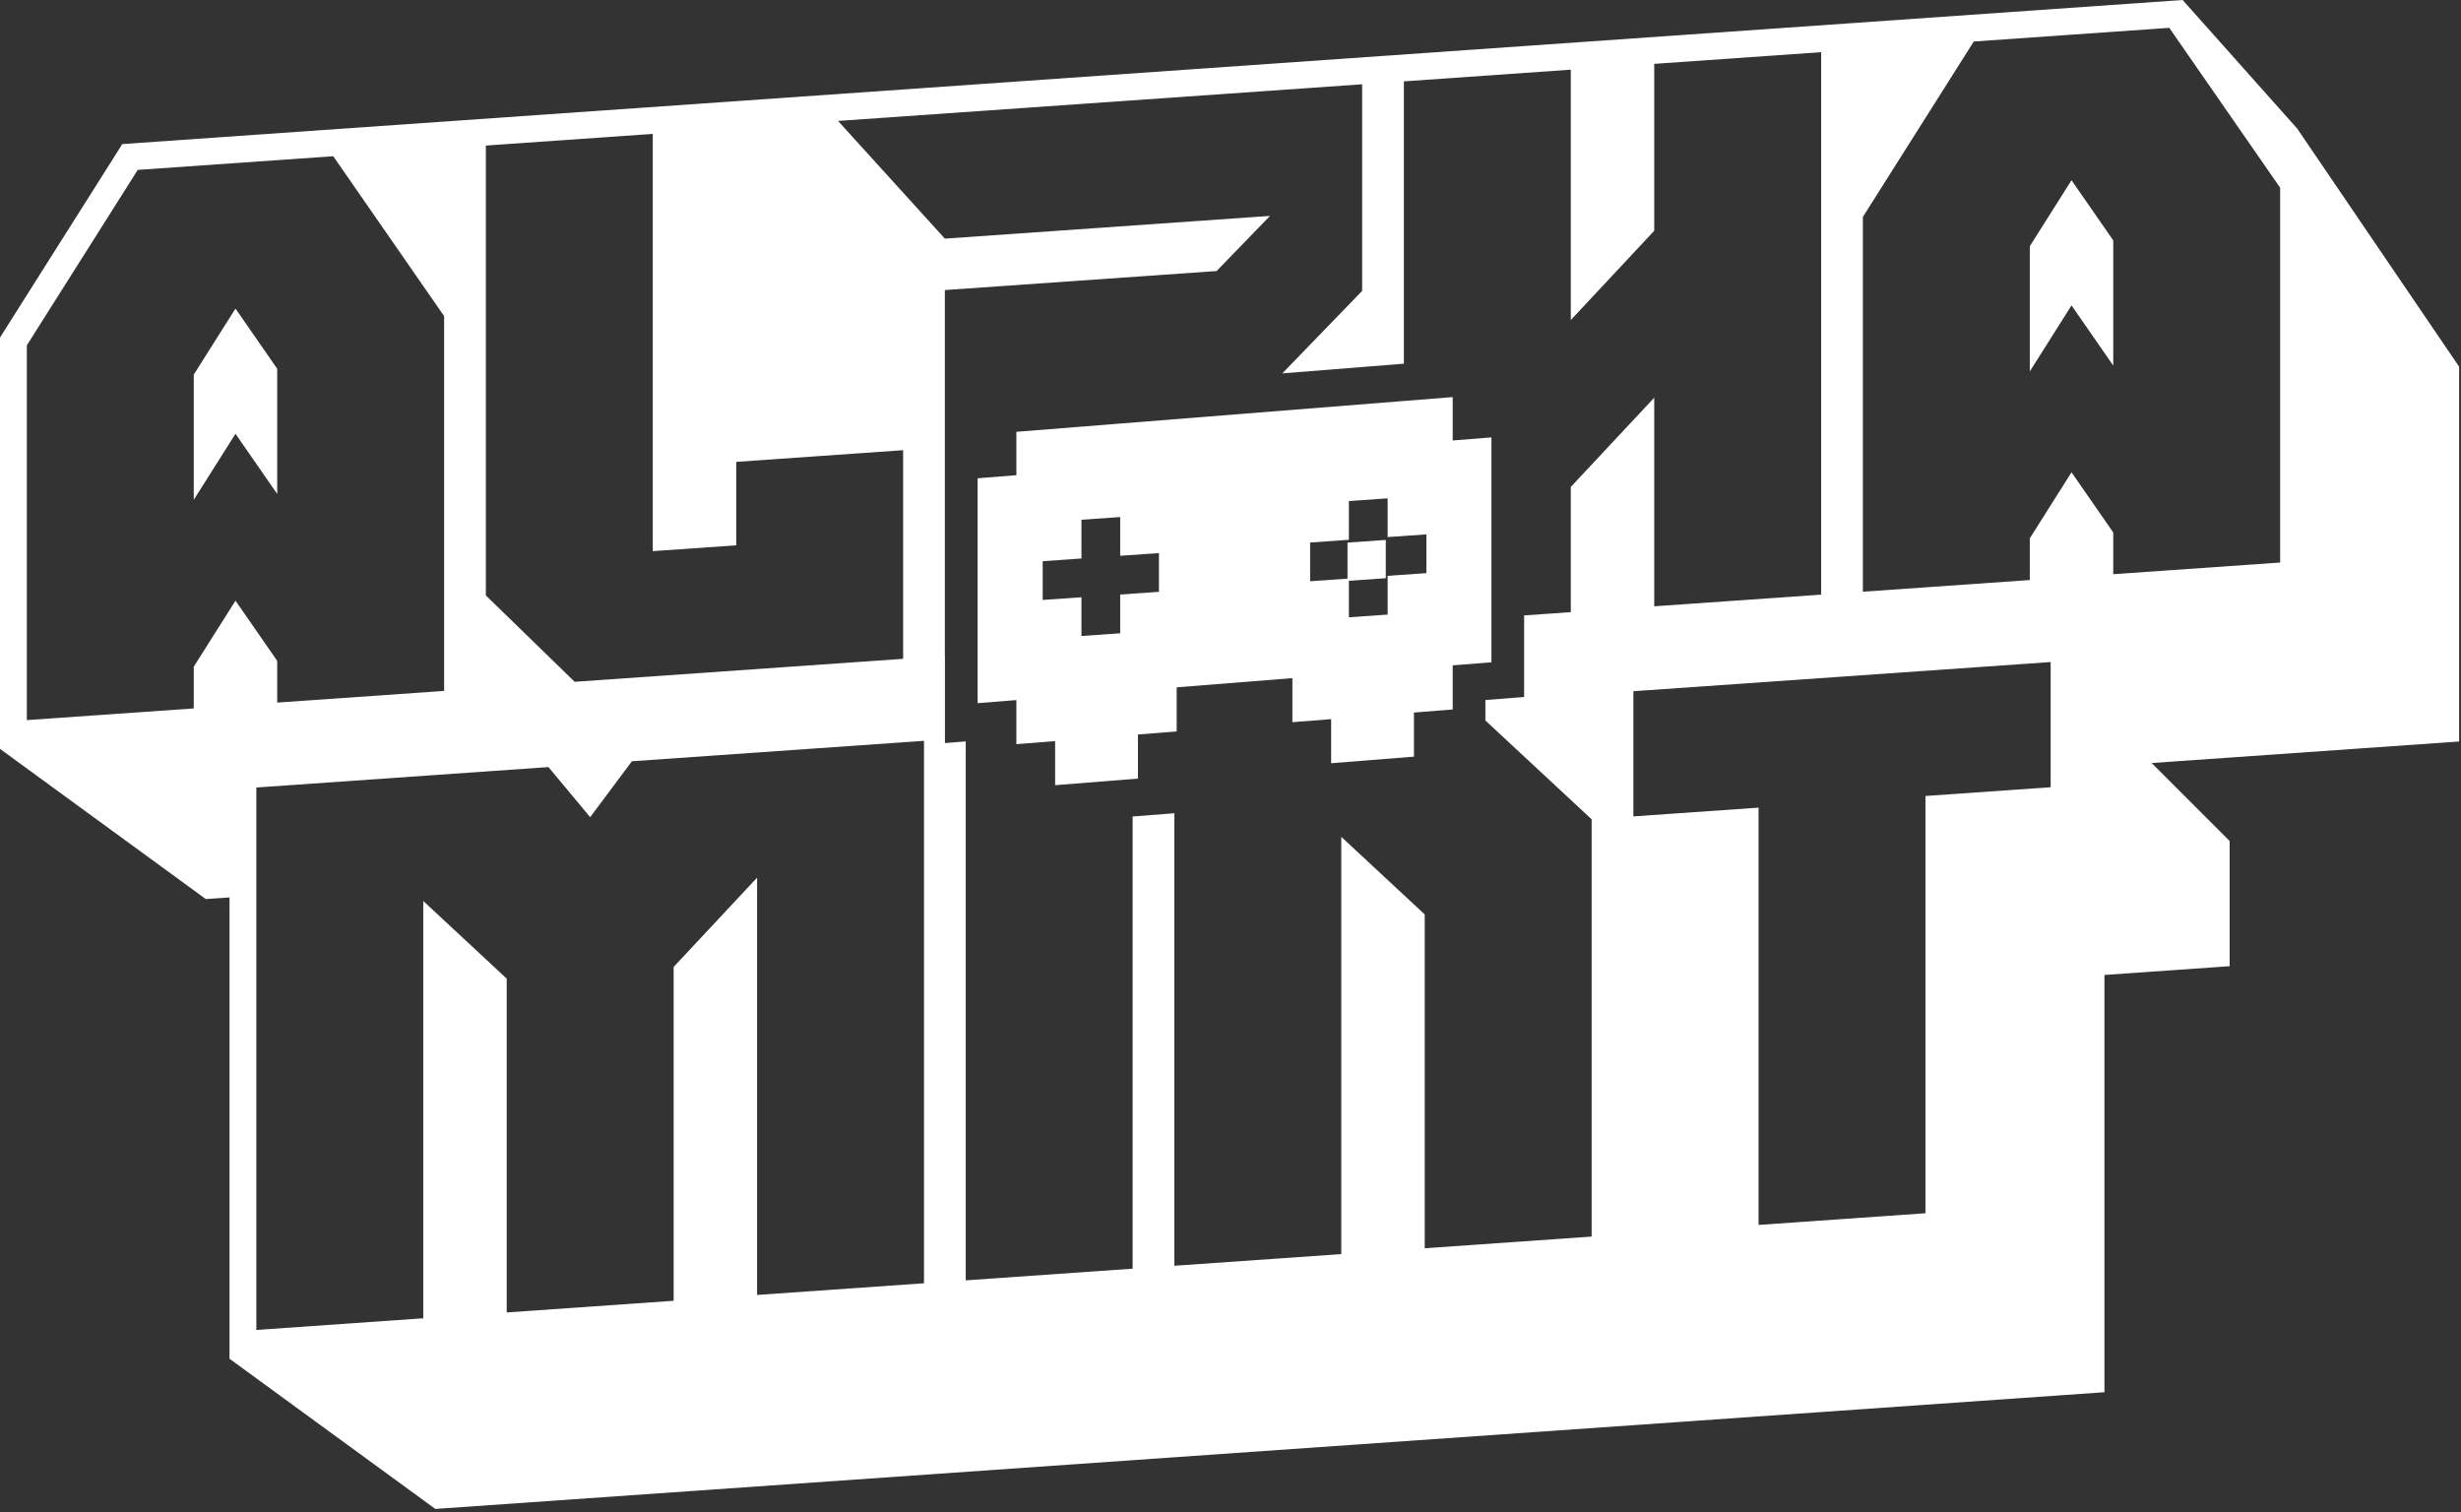
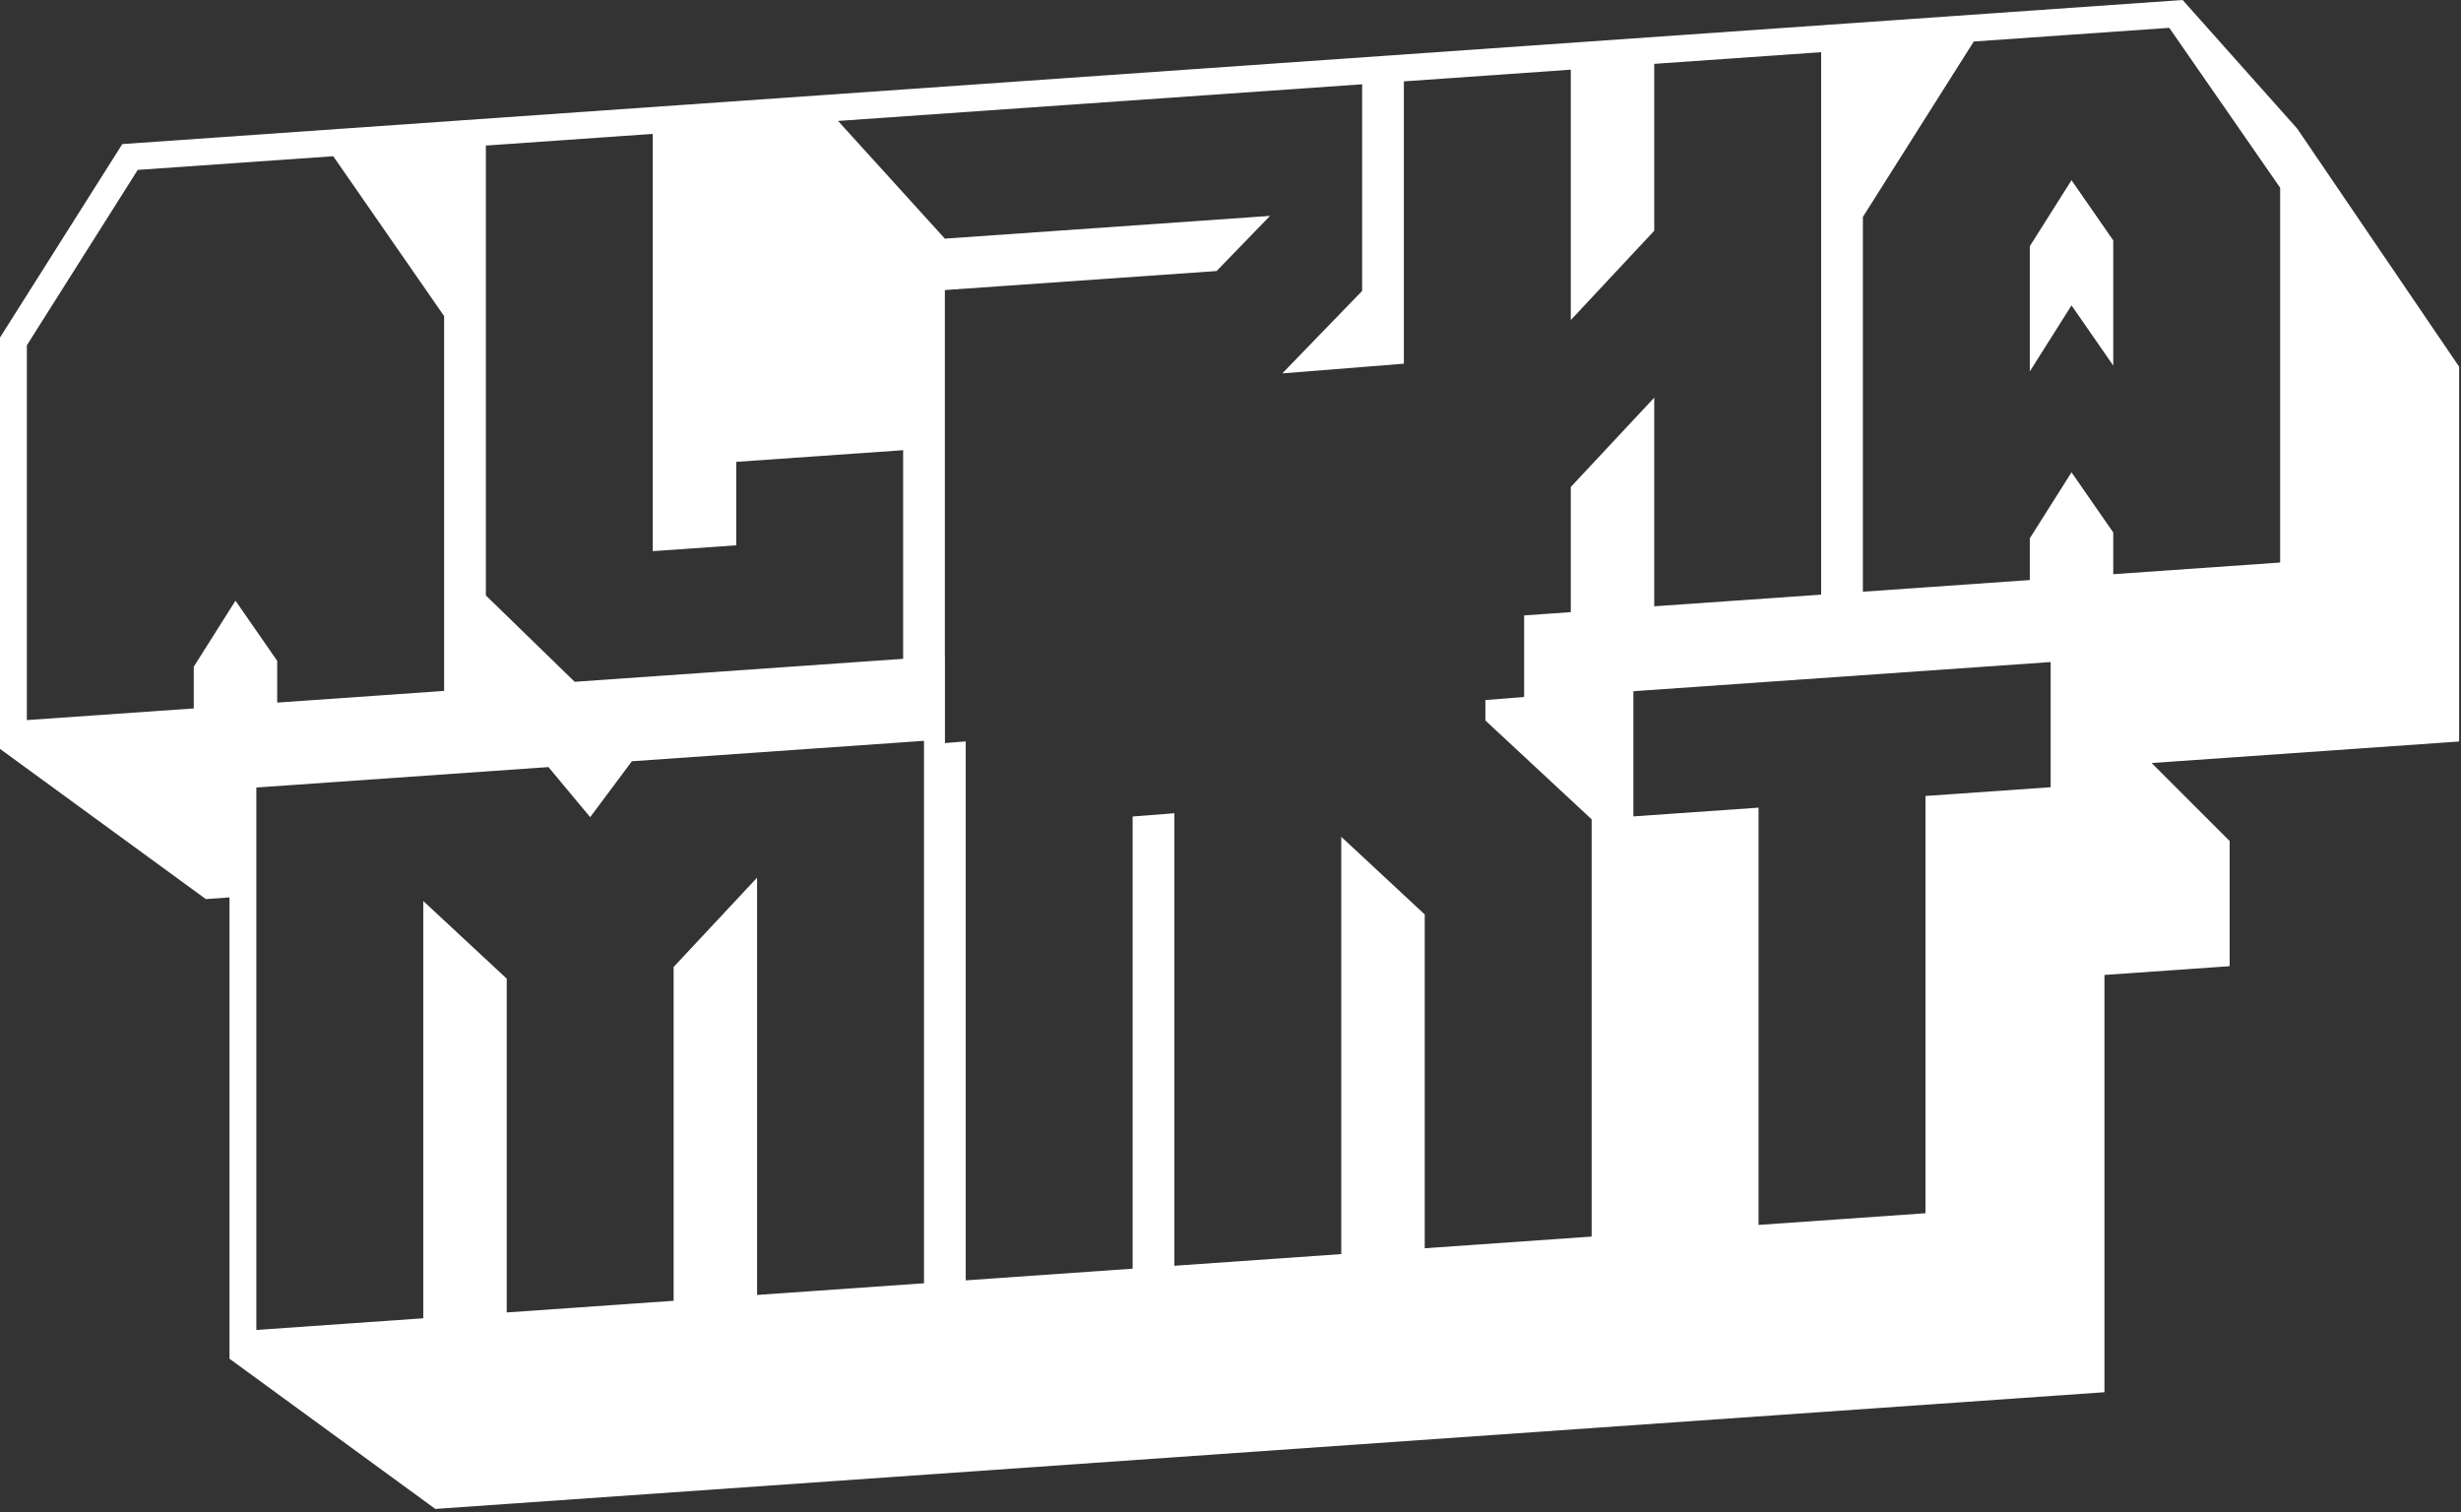
<svg xmlns="http://www.w3.org/2000/svg" width="275" height="169" viewBox="0 0 275 169" fill="none">
  <rect x="0" y="0" width="275" height="169" fill="#333333" stroke="none" />
  <g clip-path="url(#clip0_9_94)">
-     <path d="M30.977 41.209L26.314 34.485L21.651 41.862V55.85L26.314 48.474L30.977 55.198V41.209Z" fill="white" style="fill:white;fill-opacity:1;" />
-     <path d="M166.659 69.024V48.877L162.329 49.221V44.374L156.873 44.808L124.233 47.405L113.573 48.254V53.101L109.243 53.446V78.576L113.573 78.231V83.158L117.903 82.814V87.741L127.156 87.005V82.078L131.486 81.733V76.806L144.416 75.777V80.704L148.746 80.359V85.287L157.999 84.55V79.623L162.329 79.279V74.352L166.659 74.007L166.659 69.024ZM129.504 66.134L125.174 66.437V70.767L120.844 71.07V66.74L116.514 67.042V62.712L120.844 62.409V58.079L125.174 57.777V62.107L129.504 61.804V66.134ZM159.389 64.044L155.059 64.347V68.677L150.729 68.98V64.9L154.851 64.612V60.335L150.574 60.634V64.661L146.399 64.953V60.623L150.729 60.32V55.99L155.059 55.687V60.017L159.389 59.714L159.389 64.044Z" fill="white" style="fill:white;fill-opacity:1;" />
    <path d="M274.792 40.98L256.694 14.367L243.895 0L13.666 16.099L0 37.718V83.684L23 100.468L25.645 100.283V151.834L48.645 168.617L235.158 155.575V108.947L249.147 107.968V93.98L240.431 85.264L274.792 82.861V40.98ZM54.291 16.265L72.942 14.961V61.589L82.268 60.937V51.611L100.919 50.307V73.621L64.216 76.188L54.291 66.537L54.291 16.265ZM21.651 74.501V79.164L3 80.468V38.587L15.391 18.985L26.314 18.221L37.237 17.457L49.628 35.326V77.207L30.977 78.512V73.849L26.314 67.125L21.651 74.501ZM103.25 143.4L84.599 144.704V98.076L75.274 108.054V145.357L56.622 146.661V109.358L47.297 100.685V147.313L28.645 148.617V88.001L61.285 85.718L65.948 91.314L70.611 85.066L103.251 82.784L103.25 143.4ZM177.856 138.183L159.204 139.487V102.185L149.878 93.511V140.14L131.227 141.444V90.876L126.564 91.24V141.77L107.913 143.074V82.849L105.591 83.034V73.294L105.582 73.295V32.412L135.946 30.288L141.915 24.126L105.582 26.667L93.645 13.513L152.21 9.418V32.508L143.289 41.723L156.873 40.642V9.092L175.525 7.787V35.764L184.85 25.787V7.135L203.501 5.831V66.448L184.85 67.752V44.438L175.525 54.416V68.404L170.311 68.769V77.882L165.982 78.227V80.511L177.856 91.555V138.183ZM229.147 87.969L215.158 88.947V135.575L196.507 136.879V90.251L182.519 91.229V77.24L229.147 73.98V87.969ZM254.792 62.861L236.141 64.165V59.503L231.478 52.779L226.816 60.155V64.817L208.164 66.122V24.24L220.555 4.639L231.478 3.875L242.402 3.111L254.792 20.98V62.861Z" fill="white" style="fill:white;fill-opacity:1;" />
    <path d="M226.816 27.515V41.504L231.478 34.127L236.141 40.851V26.863L231.478 20.139L226.816 27.515Z" fill="white" style="fill:white;fill-opacity:1;" />
  </g>
  <defs>
    <clipPath id="clip0_9_94">
      <rect width="274.792" height="168.617" fill="white" style="fill:white;fill-opacity:1;" />
    </clipPath>
  </defs>
</svg>